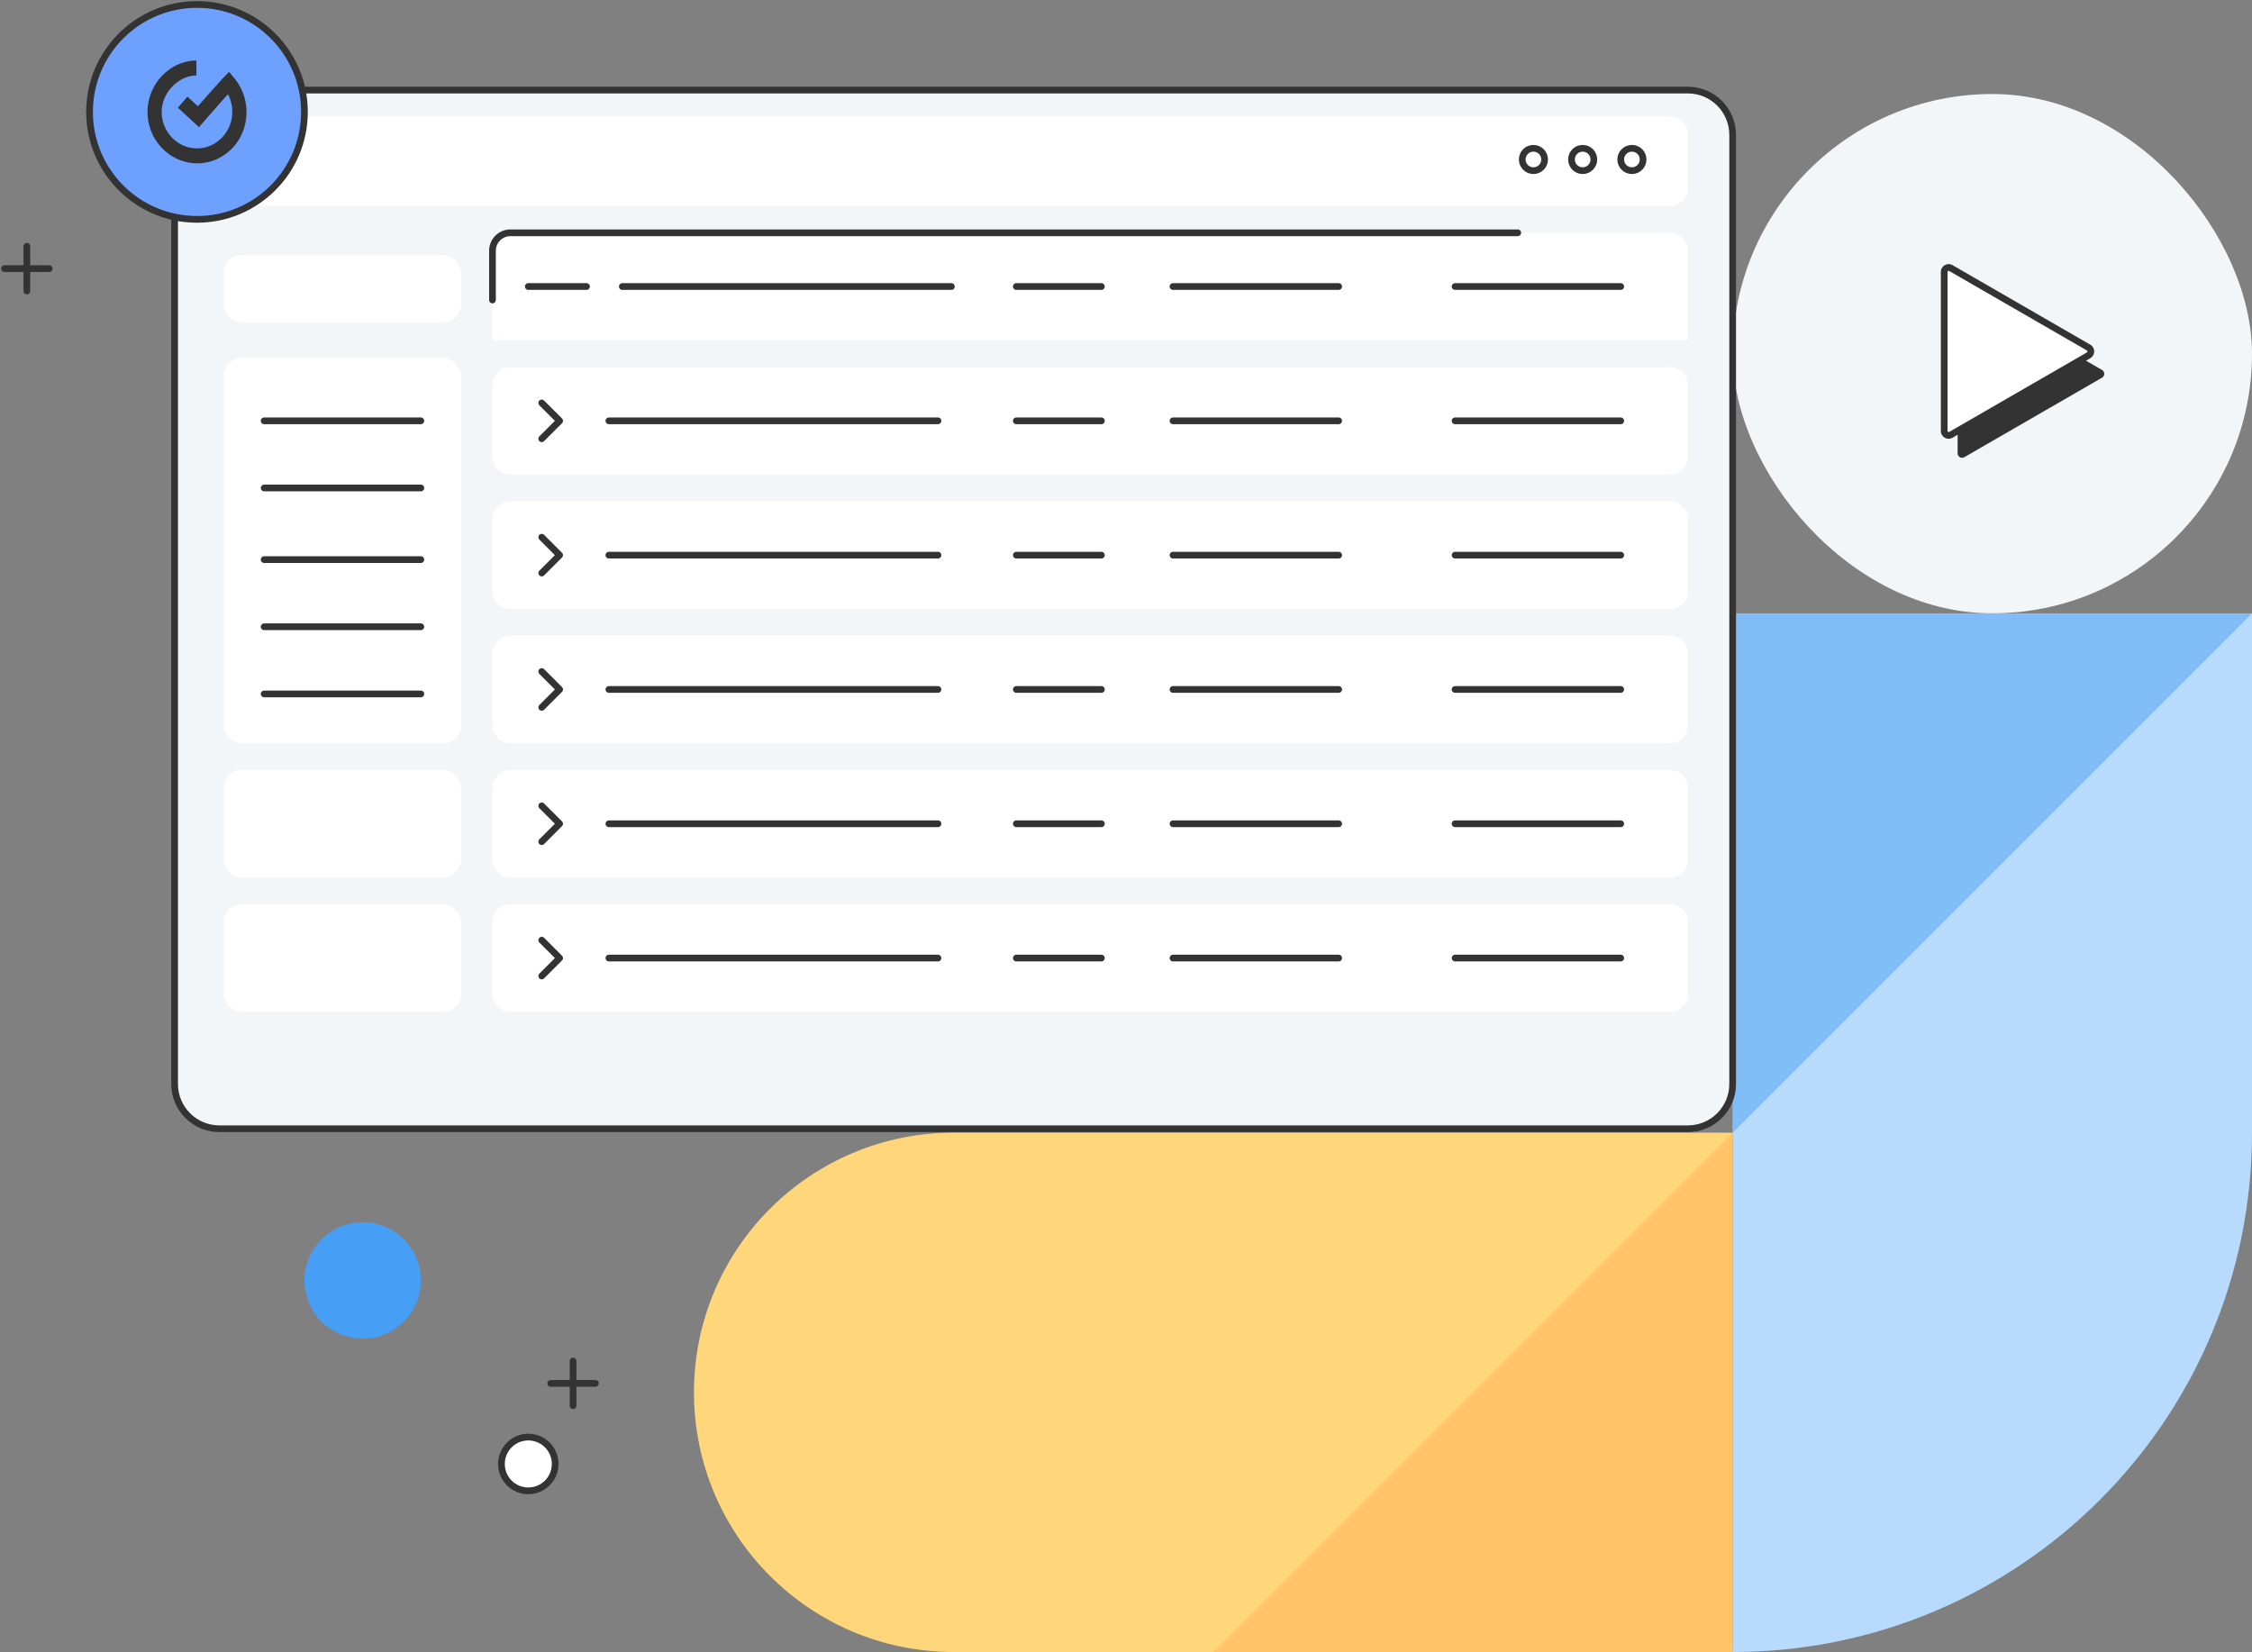
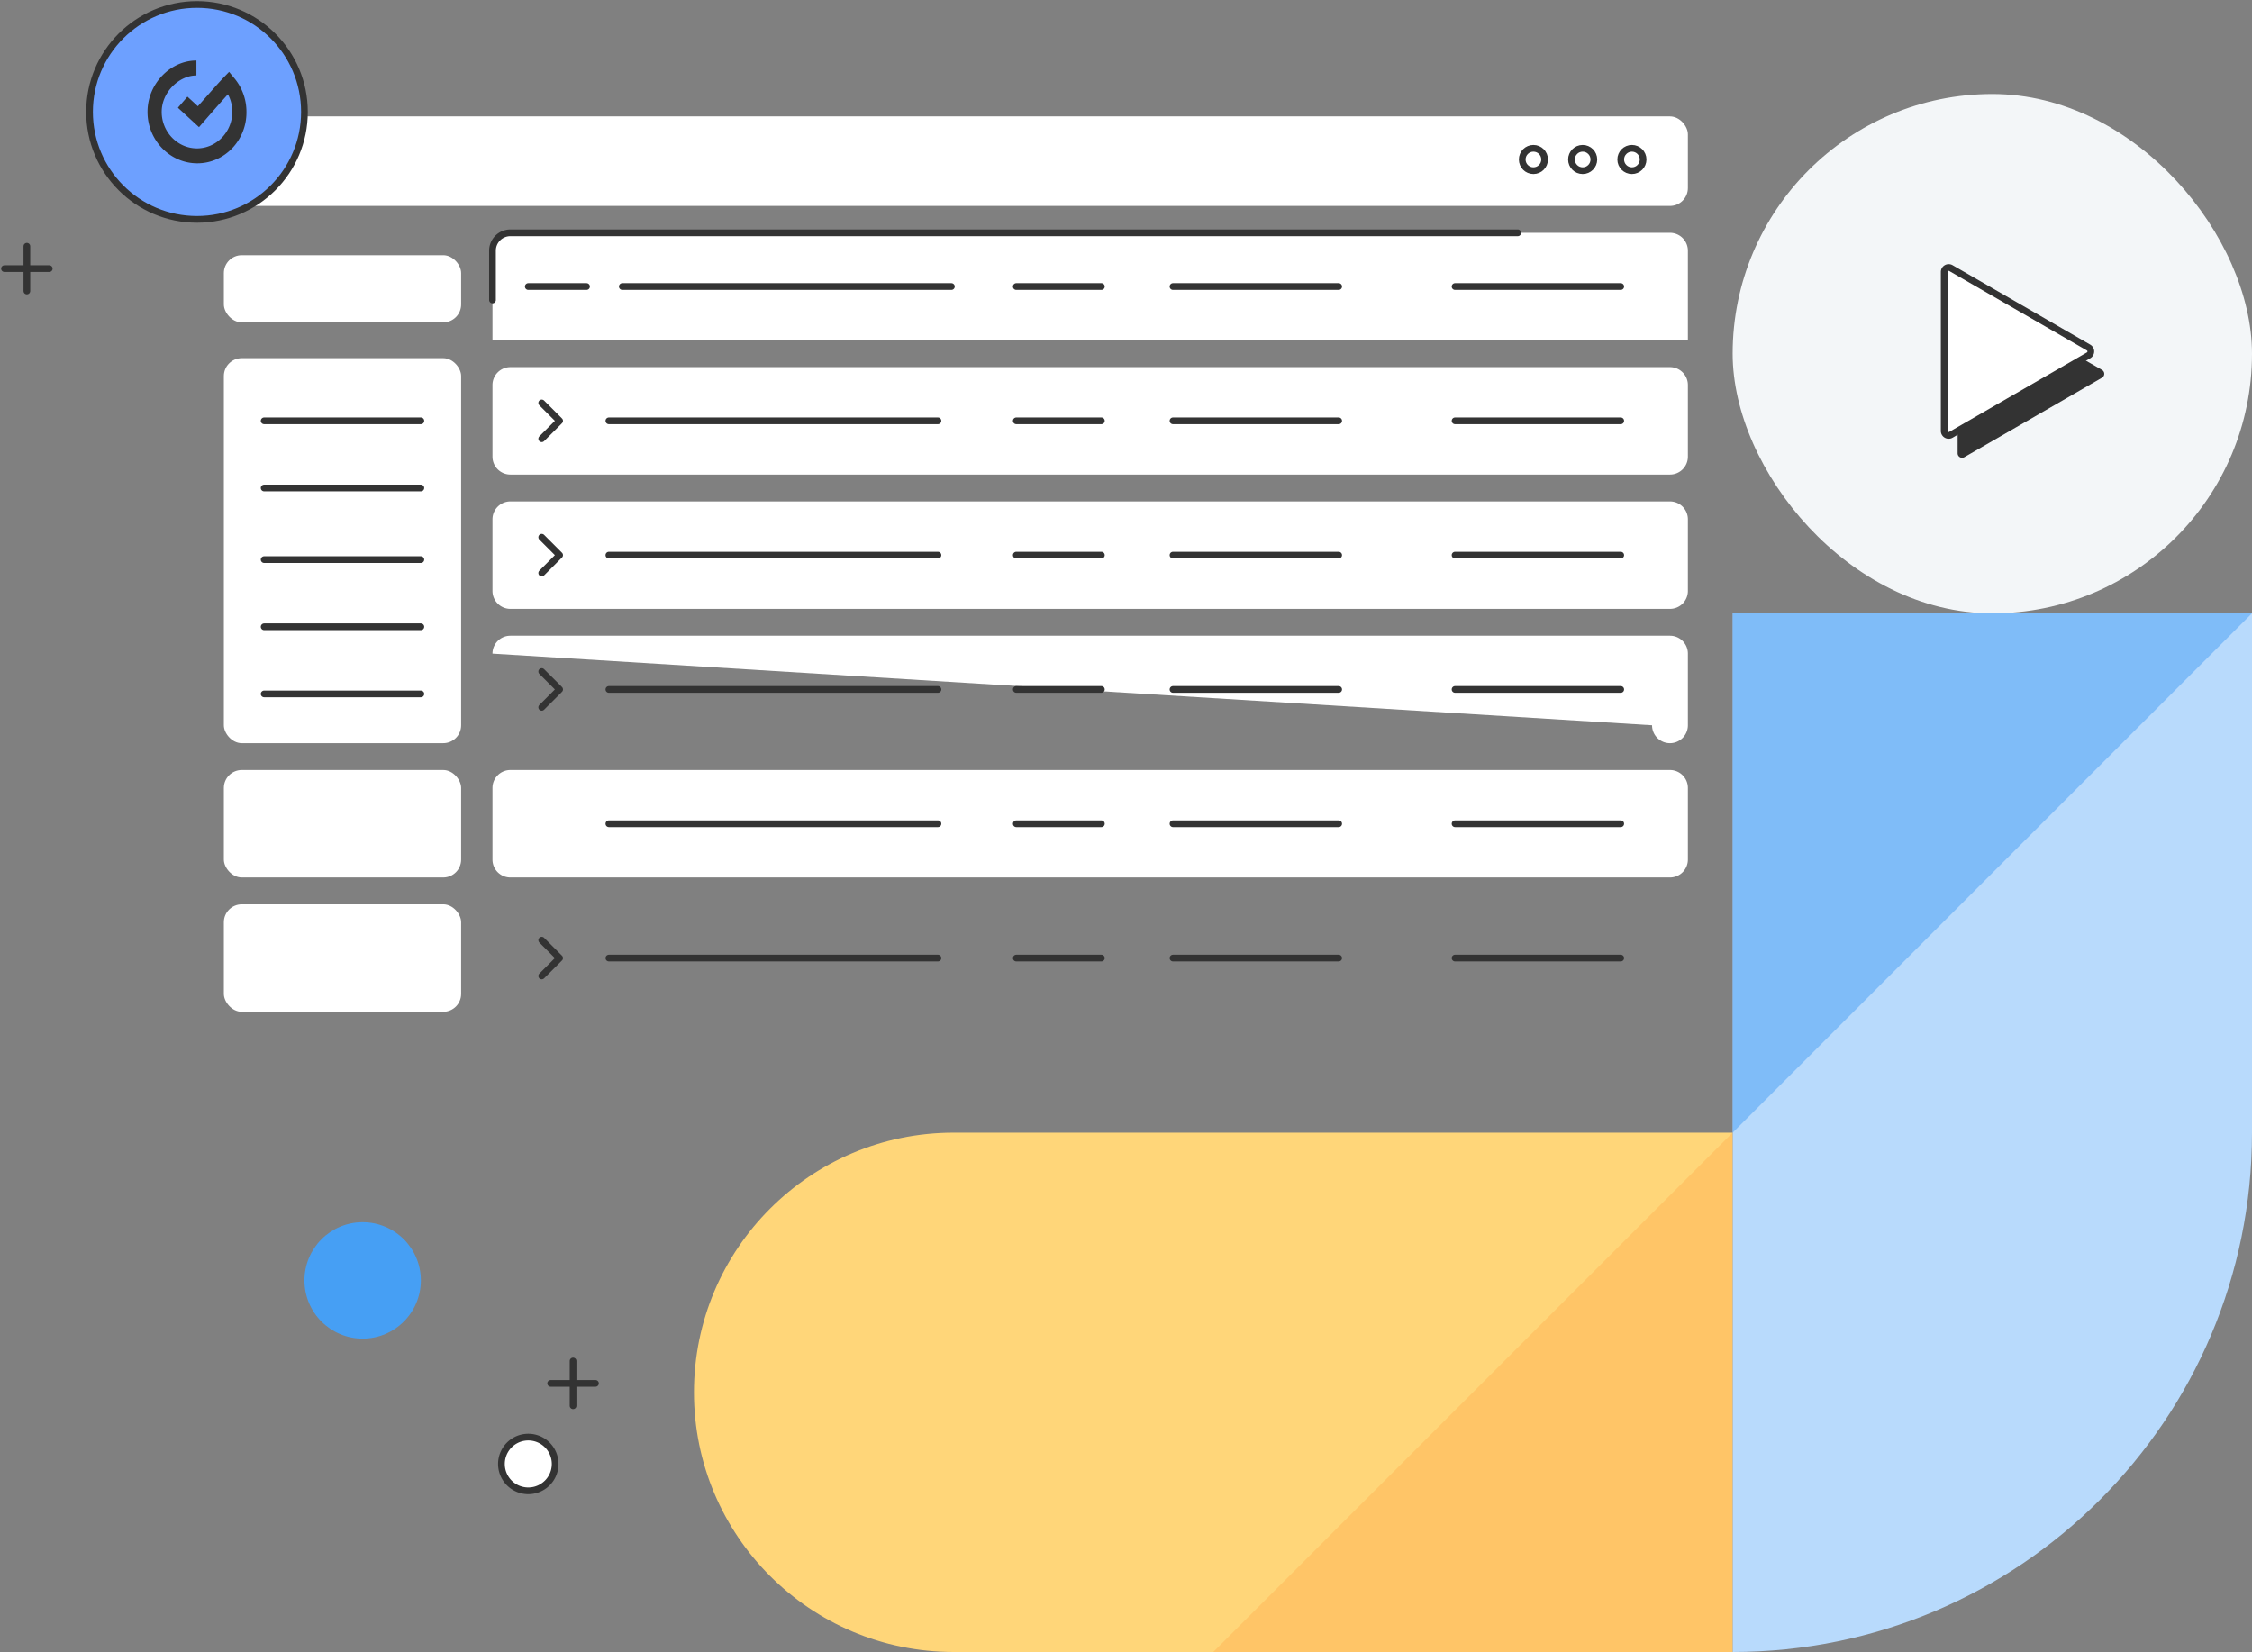
<svg xmlns="http://www.w3.org/2000/svg" width="503" height="369" fill="none">
  <rect width="100%" height="100%" fill="#808080" stroke="none" />
  <path fill="#fff" stroke="#333" stroke-width="1.5" d="M118 333a6 6 0 1 0 0-12 6 6 0 0 0 0 12Z" />
  <path stroke="#333" stroke-linecap="round" stroke-linejoin="round" stroke-width="1.5" d="M128 304v5m0 5v-5m0 0h5m-5 0h-5M6 55v5m0 5v-5m0 0h5m-5 0H1" />
  <rect width="116" height="116" x="387" y="21" fill="#F3F6F8" rx="58" />
  <path fill="#FFD679" d="M155 311c0-32.033 25.967-58 58-58h174v116H213c-32.033 0-58-25.967-58-58" />
  <path fill="#B8DAFC" d="M387 137h116v116c0 64.065-51.935 116-116 116z" />
  <path fill="#469FF4" d="M503 137 387 253V137z" opacity=".5" />
  <path fill="#FFAC4D" d="m271 369 116-116v116z" opacity=".4" />
  <circle cx="81" cy="286" r="13" fill="#469FF4" />
-   <path fill="#F3F6F8" stroke="#333" stroke-width="1.5" d="M39 30.123c0-5.523 4.477-10 10-10h328c5.523 0 10 4.477 10 10v212c0 5.523-4.477 10-10 10H49c-5.523 0-10-4.477-10-10z" />
  <rect width="53" height="86" x="50" y="80" fill="#fff" rx="4" />
  <rect width="53" height="24" x="50" y="172" fill="#fff" rx="4" />
  <rect width="53" height="24" x="50" y="202" fill="#fff" rx="4" />
  <rect width="327" height="20" x="50" y="26" fill="#fff" rx="4" />
  <rect width="53" height="15" x="50" y="57" fill="#fff" rx="4" />
  <circle cx="342.5" cy="35.623" r="2.5" fill="#fff" stroke="#333" stroke-width="1.5" />
  <circle cx="353.5" cy="35.623" r="2.5" fill="#fff" stroke="#333" stroke-width="1.5" />
  <circle cx="364.5" cy="35.623" r="2.5" fill="#fff" stroke="#333" stroke-width="1.5" />
  <path stroke="#333" stroke-linecap="round" stroke-width="1.5" d="M59 94h35M59 109h35M59 125h35M59 140h35M59 155h35" />
  <path fill="#6DA0FF" stroke="#333" stroke-width="1.5" d="M44 49c13.255 0 24-10.745 24-24S57.255 1 44 1 20 11.745 20 25s10.745 24 24 24Z" />
  <path fill="#333" fill-rule="evenodd" d="M44.063 36.48C37.99 36.48 32.95 31.34 32.95 25s5.17-11.48 10.92-11.48v3.337c-3.812 0-7.754 3.67-7.754 8.143 0 4.472 3.554 8.143 7.884 8.143 4.329 0 7.883-3.671 7.883-8.143a8.24 8.24 0 0 0-.97-3.938c-2.132 2.336-5.362 6.074-5.427 6.14l-1.034 1.202-4.717-4.339 2.132-2.47 2.327 2.137c1.615-1.802 4.523-5.14 5.75-6.408l1.228-1.268 1.099 1.335A11.7 11.7 0 0 1 55.048 25c.065 6.274-4.846 11.48-10.985 11.48" clip-rule="evenodd" />
  <path fill="#fff" d="M110 86a4 4 0 0 1 4-4h259a4 4 0 0 1 4 4v16a4 4 0 0 1-4 4H114a4 4 0 0 1-4-4z" />
  <path stroke="#333" stroke-linecap="round" stroke-width="1.5" d="M136 94h73.5" />
  <path stroke="#333" stroke-linecap="round" stroke-linejoin="round" stroke-width="1.5" d="m121 98 4-4-4-4" />
  <path stroke="#333" stroke-linecap="round" stroke-width="1.5" d="M227 94h19M262 94h37M325 94h37" />
  <path fill="#fff" d="M110 116a4 4 0 0 1 4-4h259a4 4 0 0 1 4 4v16a4 4 0 0 1-4 4H114a4 4 0 0 1-4-4z" />
  <path stroke="#333" stroke-linecap="round" stroke-width="1.5" d="M136 124h73.5" />
  <path stroke="#333" stroke-linecap="round" stroke-linejoin="round" stroke-width="1.5" d="m121 128 4-4-4-4" />
  <path stroke="#333" stroke-linecap="round" stroke-width="1.5" d="M227 124h19M262 124h37M325 124h37" />
-   <path fill="#fff" d="M110 146a4 4 0 0 1 4-4h259a4 4 0 0 1 4 4v16a4 4 0 0 1-4 4H114a4 4 0 0 1-4-4z" />
+   <path fill="#fff" d="M110 146a4 4 0 0 1 4-4h259a4 4 0 0 1 4 4v16a4 4 0 0 1-4 4a4 4 0 0 1-4-4z" />
  <path stroke="#333" stroke-linecap="round" stroke-width="1.5" d="M136 154h73.5" />
  <path stroke="#333" stroke-linecap="round" stroke-linejoin="round" stroke-width="1.5" d="m121 158 4-4-4-4" />
  <path stroke="#333" stroke-linecap="round" stroke-width="1.5" d="M227 154h19M262 154h37M325 154h37" />
  <path fill="#fff" d="M110 176a4 4 0 0 1 4-4h259a4 4 0 0 1 4 4v16a4 4 0 0 1-4 4H114a4 4 0 0 1-4-4z" />
  <path stroke="#333" stroke-linecap="round" stroke-width="1.5" d="M136 184h73.5" />
-   <path stroke="#333" stroke-linecap="round" stroke-linejoin="round" stroke-width="1.5" d="m121 188 4-4-4-4" />
  <path stroke="#333" stroke-linecap="round" stroke-width="1.5" d="M227 184h19M262 184h37M325 184h37" />
-   <path fill="#fff" d="M110 206a4 4 0 0 1 4-4h259a4 4 0 0 1 4 4v16a4 4 0 0 1-4 4H114a4 4 0 0 1-4-4z" />
  <path stroke="#333" stroke-linecap="round" stroke-width="1.5" d="M136 214h73.5" />
  <path stroke="#333" stroke-linecap="round" stroke-linejoin="round" stroke-width="1.5" d="m121 218 4-4-4-4" />
  <path stroke="#333" stroke-linecap="round" stroke-width="1.5" d="M227 214h19M262 214h37M325 214h37" />
  <path fill="#fff" d="M110 56a4 4 0 0 1 4-4h259a4 4 0 0 1 4 4v20H110z" />
  <path stroke="#333" stroke-linecap="round" stroke-width="1.5" d="M139 64h73.5M118 64h13M227 64h19M262 64h37M325 64h37M339 52H114a4 4 0 0 0-4 4v11" />
  <path fill="#333" d="M469.5 82.634a1 1 0 0 1 0 1.732l-30.75 17.754a1 1 0 0 1-1.5-.866V65.746a1 1 0 0 1 1.5-.865z" />
  <path fill="#fff" stroke="#333" stroke-linejoin="round" stroke-width="1.5" d="M466.5 77.634a1 1 0 0 1 0 1.732L435.75 97.12a1 1 0 0 1-1.5-.867V60.748a1 1 0 0 1 1.5-.867z" />
</svg>